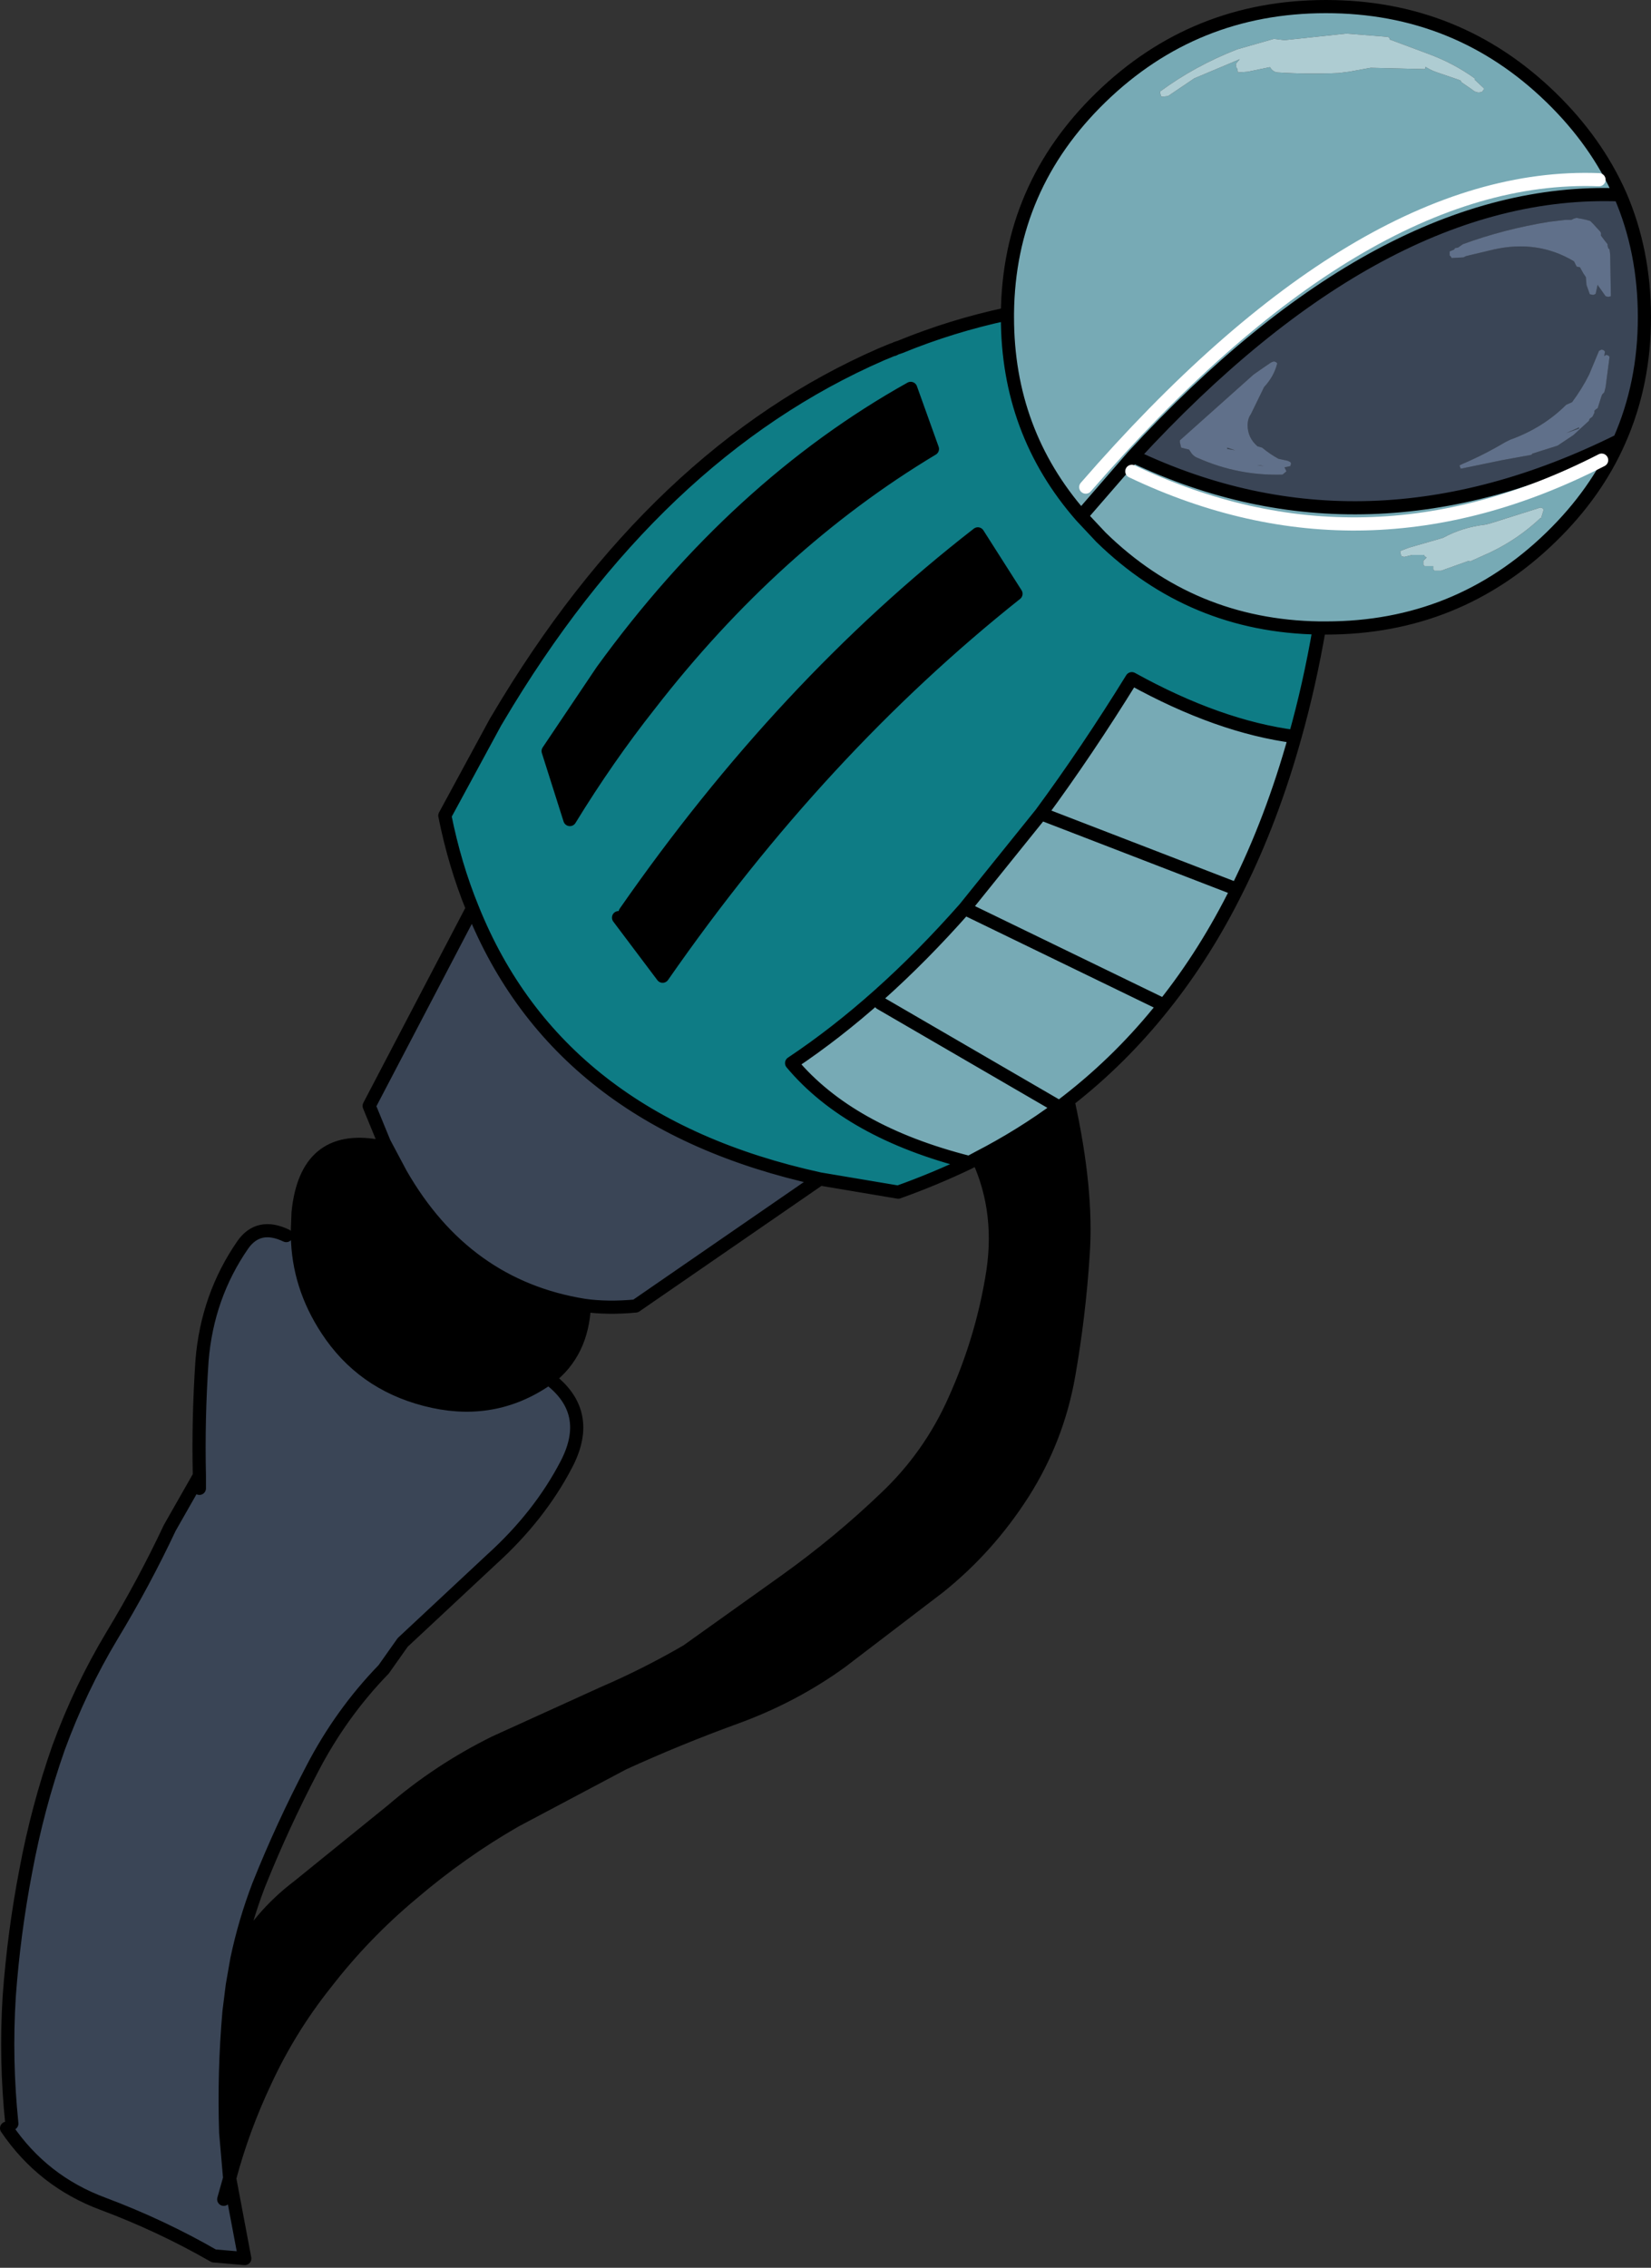
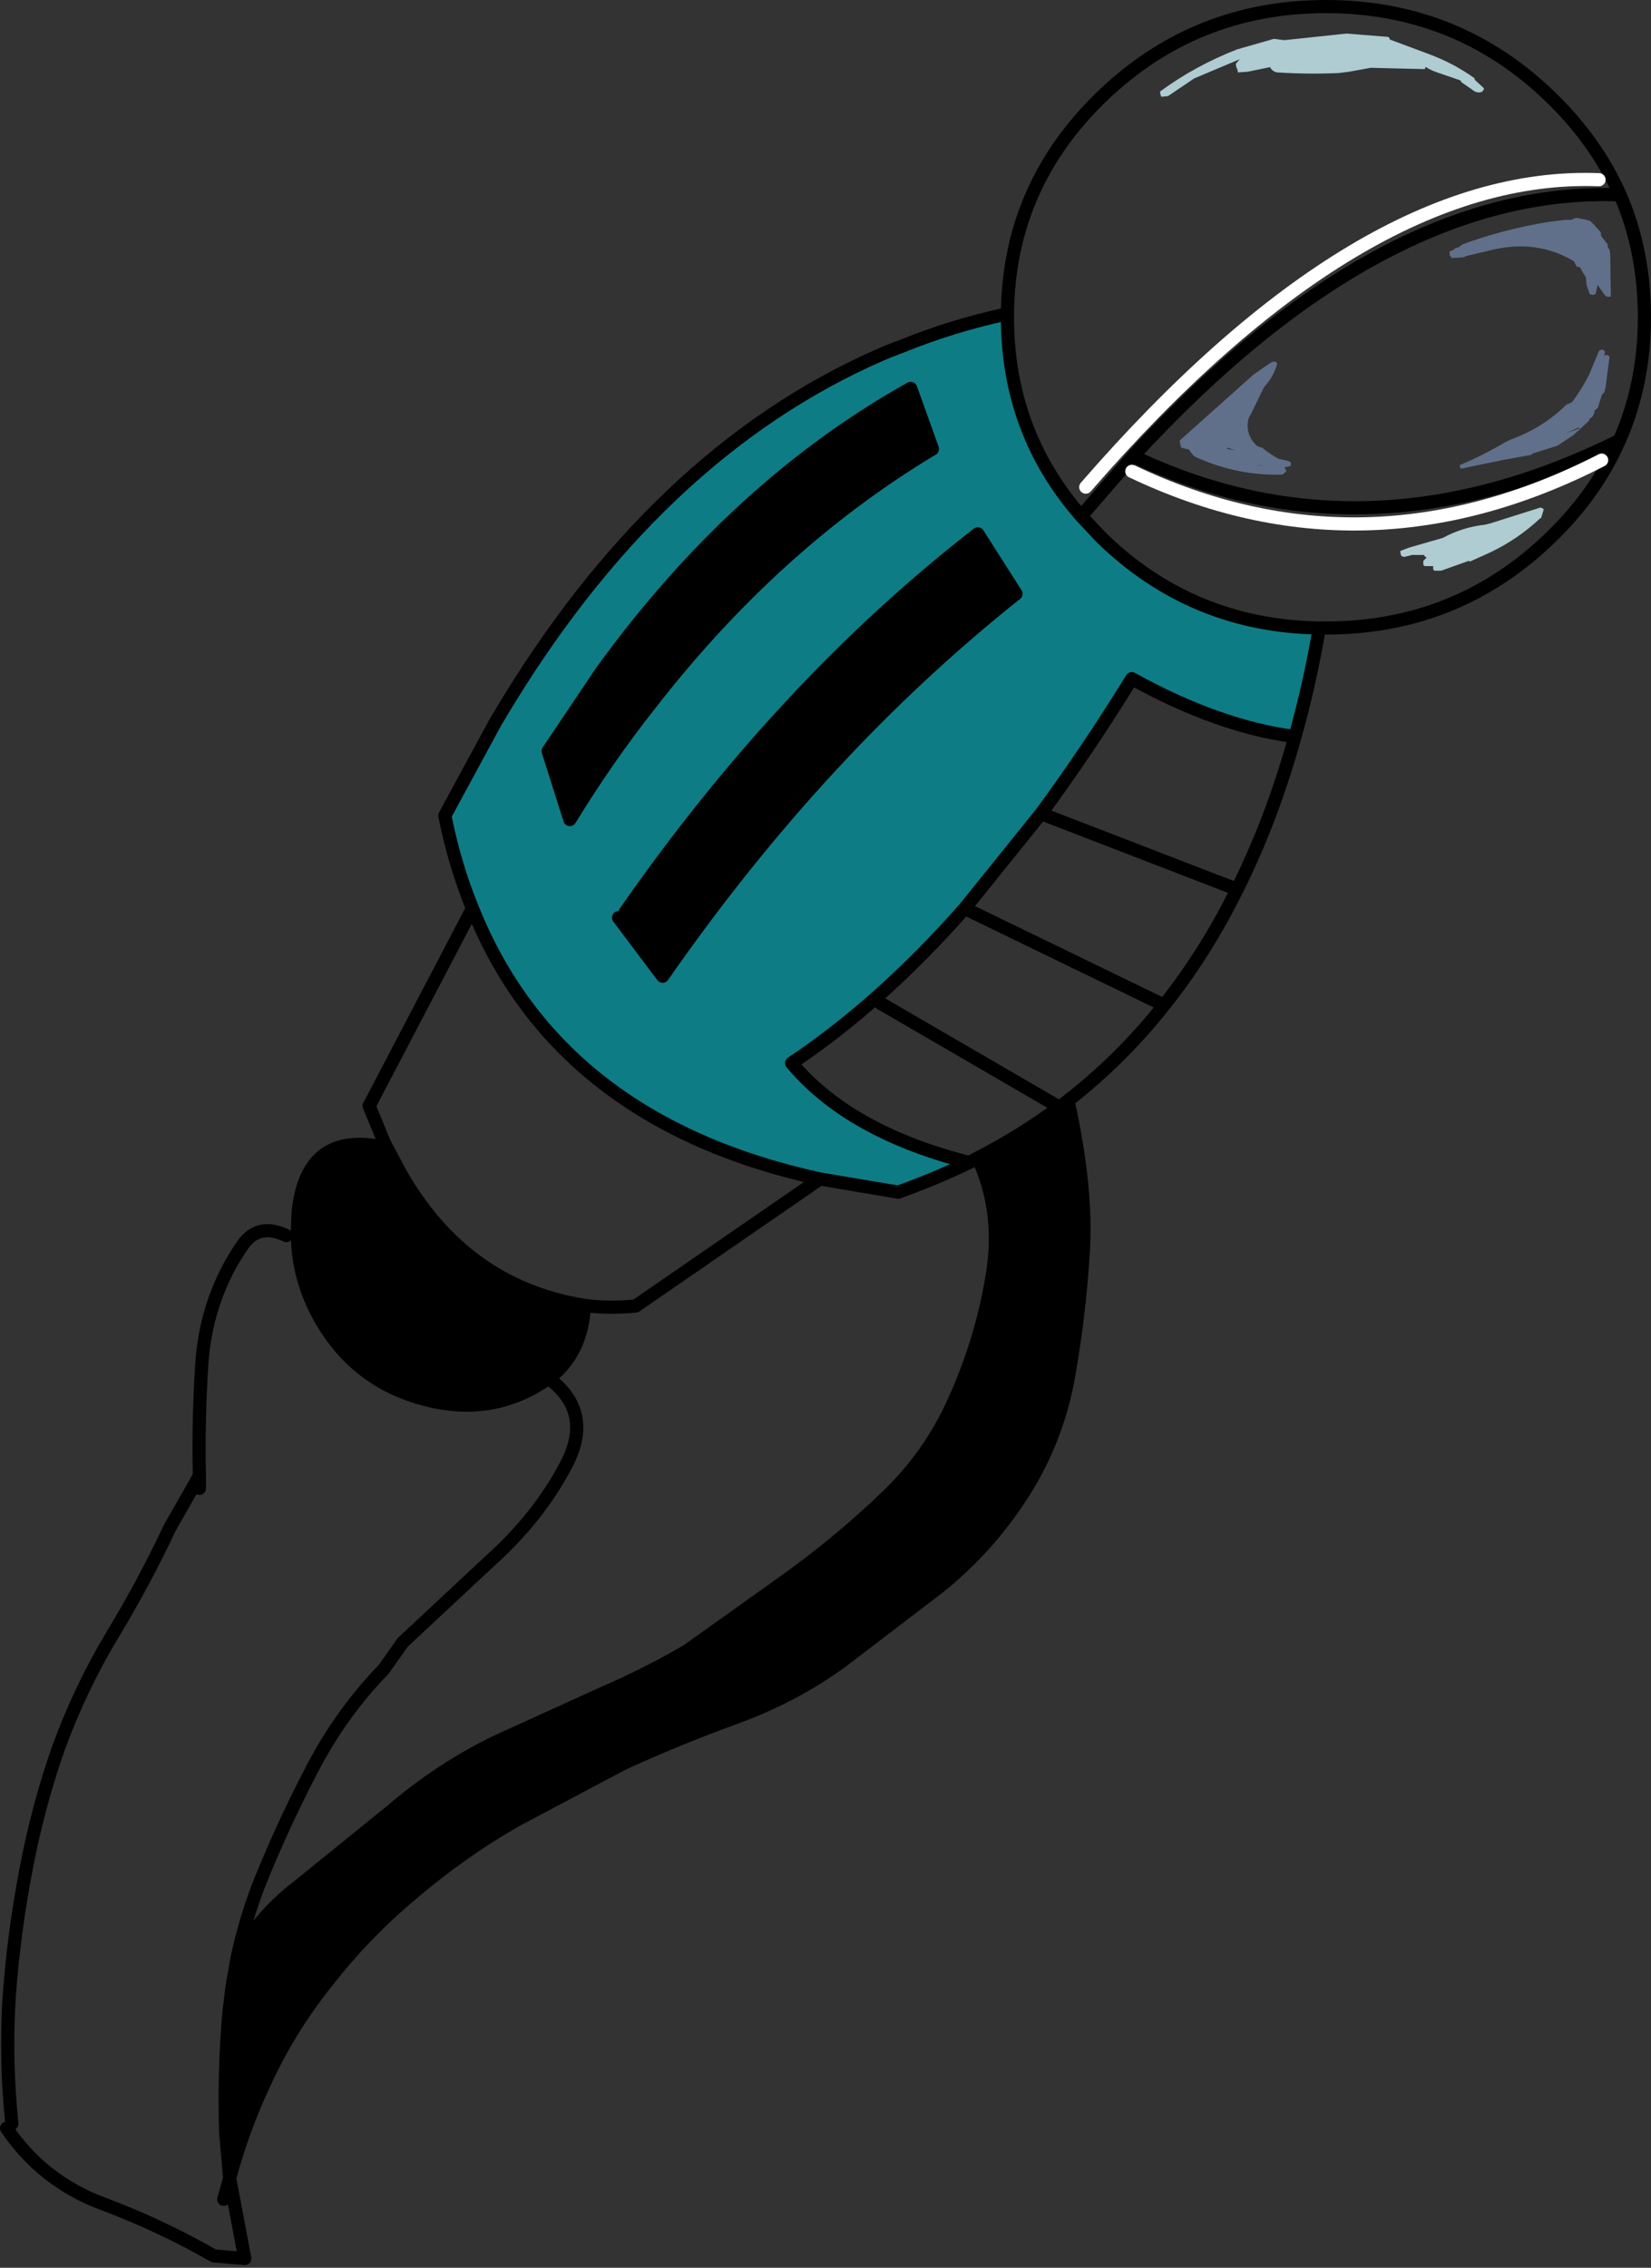
<svg xmlns="http://www.w3.org/2000/svg" height="172.25px" width="125.45px">
  <rect width="100%" height="100%" fill="#333333" stroke="none" />
  <g transform="matrix(1.0, 0.0, 0.0, 1.0, 62.7, 86.1)">
    <path d="M37.55 -38.4 Q36.8 -34.05 35.7 -30.15 29.9 -30.9 23.3 -34.55 19.9 -29.05 16.4 -24.3 L10.6 -17.1 Q4.2 -9.85 -2.55 -5.35 1.85 -0.1 10.95 2.2 8.35 3.45 5.55 4.45 L-0.4 3.45 Q-20.3 -0.9 -26.8 -17.1 -28.15 -20.4 -28.9 -24.15 L-25.05 -31.25 -24.9 -31.5 Q-12.95 -51.7 4.3 -59.2 4.9 -59.65 5.7 -59.75 9.6 -61.35 13.8 -62.25 L13.85 -62.3 13.85 -62.0 Q13.85 -53.3 19.45 -46.9 L20.95 -45.3 Q27.85 -38.55 37.55 -38.4 M6.4 -56.95 L6.35 -56.95 6.5 -56.6 6.4 -56.95 M4.3 -59.2 L5.15 -59.55 5.2 -59.55 5.4 -59.65 5.7 -59.75 5.4 -59.65 5.2 -59.55 5.15 -59.55 4.3 -59.2 M6.5 -56.6 Q-6.75 -49.2 -16.95 -35.15 L-21.05 -29.05 -19.4 -23.85 Q-16.55 -28.5 -13.35 -32.55 -3.85 -44.8 8.15 -52.0 L6.5 -56.6 M-15.7 -16.4 L-12.35 -11.95 Q-0.35 -29.2 14.5 -41.0 L11.6 -45.55 Q-3.2 -34.05 -15.2 -16.8 L-15.7 -16.4" fill="#0e7c85" fill-rule="evenodd" stroke="none" />
    <path d="M18.45 -2.5 Q19.95 4.3 19.6 9.2 19.3 13.85 18.5 18.4 17.65 23.2 15.05 27.3 12.4 31.45 8.65 34.45 L1.25 40.1 Q-2.4 42.75 -6.8 44.35 -11.2 45.95 -15.35 47.85 L-23.55 52.2 Q-27.65 54.55 -31.4 57.75 -35.05 60.8 -37.95 64.55 -40.7 68.0 -42.55 72.0 -44.25 75.6 -45.25 79.35 L-45.55 75.9 Q-45.7 71.25 -45.3 66.7 L-45.05 64.7 -44.7 62.7 Q-43.1 59.5 -40.0 57.15 L-32.9 51.4 Q-29.35 48.35 -25.1 46.25 L-16.85 42.5 Q-13.6 41.1 -10.5 39.3 L-3.0 33.95 Q1.05 31.05 4.55 27.7 7.95 24.5 9.85 20.2 11.85 15.75 12.65 11.05 13.55 6.05 11.6 1.85 14.9 0.15 17.8 -2.0 L18.45 -2.5 M-40.1 7.75 L-40.1 7.3 -40.05 6.0 Q-39.45 0.0 -34.0 0.95 L-33.5 0.7 -32.25 3.05 Q-27.35 11.6 -18.3 13.05 -18.45 16.65 -21.0 18.6 L-21.1 18.65 -21.4 18.85 Q-25.45 21.5 -30.4 20.2 -35.2 18.95 -37.85 14.9 -40.05 11.55 -40.1 7.75 M6.5 -56.6 L8.15 -52.0 Q-3.85 -44.8 -13.35 -32.55 -16.55 -28.5 -19.4 -23.85 L-21.05 -29.05 -16.95 -35.15 Q-6.75 -49.2 6.5 -56.6 M-15.2 -16.8 Q-3.2 -34.05 11.6 -45.55 L14.5 -41.0 Q-0.35 -29.2 -12.35 -11.95 L-15.7 -16.4 -15.2 -16.8" fill="#000000" fill-rule="evenodd" stroke="none" />
-     <path d="M45.6 -81.0 L45.65 -81.0 Q46.05 -80.75 46.5 -80.6 L48.25 -80.0 48.3 -79.95 48.35 -79.85 49.15 -79.3 Q49.55 -78.95 49.95 -79.15 L50.0 -79.25 50.05 -79.3 50.05 -79.4 49.35 -80.05 49.35 -80.15 Q47.75 -81.3 45.85 -82.0 L42.9 -83.1 42.9 -83.15 42.85 -83.25 42.75 -83.3 39.6 -83.55 34.9 -83.05 34.1 -83.15 31.3 -82.35 Q28.1 -81.1 25.45 -79.15 L25.45 -79.05 25.5 -78.85 25.55 -78.75 26.05 -78.8 28.05 -80.15 31.5 -81.6 31.2 -81.25 31.25 -80.95 31.3 -80.9 31.35 -80.7 31.35 -80.6 32.1 -80.65 33.8 -81.0 Q34.0 -80.65 34.35 -80.6 36.65 -80.45 39.0 -80.55 L39.8 -80.65 41.45 -80.95 45.55 -80.85 45.6 -80.9 45.6 -81.0 M13.85 -62.3 Q13.95 -71.9 20.95 -78.7 28.05 -85.6 38.05 -85.6 48.05 -85.6 55.15 -78.7 58.6 -75.35 60.4 -71.3 42.3 -72.0 23.4 -51.45 L19.45 -46.9 23.4 -51.45 Q41.05 -43.05 60.35 -52.65 58.6 -48.65 55.15 -45.3 48.05 -38.4 38.05 -38.4 L37.55 -38.4 Q27.85 -38.55 20.95 -45.3 L19.45 -46.9 Q13.85 -53.3 13.85 -62.0 L13.85 -62.3 M35.7 -30.15 Q33.95 -23.85 31.3 -18.55 28.9 -13.7 25.75 -9.75 22.5 -5.65 18.45 -2.5 L17.8 -2.0 4.2 -9.9 17.8 -2.0 Q14.9 0.15 11.6 1.85 L10.95 2.2 Q1.85 -0.1 -2.55 -5.35 4.2 -9.85 10.6 -17.1 L16.4 -24.3 Q19.9 -29.05 23.3 -34.55 29.9 -30.9 35.7 -30.15 M31.3 -18.55 L16.4 -24.3 31.3 -18.55 M25.75 -9.75 L10.6 -17.1 25.75 -9.75 M54.35 -46.75 L54.4 -46.75 54.6 -47.4 54.5 -47.5 54.35 -47.55 50.55 -46.35 50.15 -46.25 Q48.4 -46.05 46.95 -45.25 L44.35 -44.5 43.7 -44.25 43.7 -44.15 43.75 -43.95 43.8 -43.85 44.0 -43.8 44.6 -43.95 45.5 -43.95 45.55 -43.85 45.7 -43.75 45.5 -43.55 45.45 -43.5 45.45 -43.2 45.55 -43.1 46.2 -43.1 46.2 -42.85 46.3 -42.75 46.8 -42.75 48.9 -43.5 49.0 -43.45 50.55 -44.15 Q52.65 -45.15 54.35 -46.75 M59.0 -51.15 Q40.95 -41.9 23.3 -50.3 40.95 -41.9 59.0 -51.15 M19.8 -49.1 Q40.7 -73.15 58.8 -72.45 40.7 -73.15 19.8 -49.1" fill="#77aab5" fill-rule="evenodd" stroke="none" />
-     <path d="M55.5 -68.3 L55.45 -68.3 55.3 -68.3 55.45 -68.3 55.5 -68.3 M56.9 -69.5 L56.7 -69.4 56.5 -69.4 56.25 -69.4 55.0 -69.25 Q51.6 -68.7 48.45 -67.55 L48.1 -67.3 47.85 -67.25 47.8 -67.15 47.45 -67.0 47.45 -66.9 47.45 -66.8 47.45 -66.7 47.55 -66.6 47.6 -66.5 48.5 -66.55 48.7 -66.65 49.75 -66.9 50.8 -67.15 Q54.15 -67.9 56.9 -66.25 L56.95 -66.15 57.0 -66.05 57.05 -65.95 57.1 -65.85 57.35 -65.8 57.6 -65.35 57.8 -65.05 57.85 -64.45 58.1 -63.75 58.35 -63.7 58.5 -63.75 58.55 -63.8 58.7 -64.5 58.7 -64.45 59.3 -63.6 59.5 -63.55 59.7 -63.6 59.65 -66.75 59.6 -67.15 59.5 -67.25 59.45 -67.45 59.45 -67.55 59.25 -67.8 58.95 -68.2 58.95 -68.3 58.95 -68.4 58.9 -68.5 58.35 -69.1 58.15 -69.3 58.05 -69.35 58.0 -69.35 57.85 -69.4 57.1 -69.55 56.9 -69.5 M48.2 -50.75 L48.25 -50.6 48.3 -50.5 51.45 -51.15 53.65 -51.55 53.75 -51.65 55.65 -52.25 56.4 -52.75 56.85 -53.05 58.05 -54.15 58.05 -54.2 58.1 -54.3 58.3 -54.45 58.35 -54.55 58.45 -54.75 58.45 -54.9 58.55 -55.0 58.7 -55.1 59.0 -56.05 59.05 -56.15 59.1 -56.2 59.2 -56.3 59.3 -56.7 59.6 -59.0 59.5 -59.1 59.35 -59.15 59.2 -59.05 59.25 -59.4 59.15 -59.5 59.0 -59.55 58.8 -59.45 58.05 -57.65 Q57.5 -56.55 56.75 -55.55 L56.3 -55.35 Q54.55 -53.6 52.05 -52.7 L51.65 -52.5 Q50.05 -51.55 48.4 -50.85 L48.2 -50.75 M57.25 -53.65 L57.3 -53.55 56.3 -53.2 57.2 -53.6 57.25 -53.65 M60.4 -71.3 Q62.25 -67.05 62.25 -62.0 62.25 -56.95 60.35 -52.65 41.05 -43.05 23.4 -51.45 42.3 -72.0 60.4 -71.3 M-45.25 79.35 L-44.1 85.45 -46.45 85.25 Q-50.45 82.95 -54.85 81.3 -59.45 79.6 -62.2 75.55 L-61.8 75.2 Q-62.3 70.35 -62.0 65.55 -61.65 60.75 -60.75 56.05 -59.85 51.2 -58.25 46.65 -56.6 42.15 -54.2 38.15 -51.75 34.1 -49.8 29.95 L-47.55 26.0 Q-47.65 21.7 -47.35 17.25 -46.95 12.35 -44.25 8.45 -43.05 6.75 -40.95 7.75 L-40.1 7.75 Q-40.05 11.55 -37.85 14.9 -35.2 18.95 -30.4 20.2 -25.45 21.5 -21.4 18.85 L-21.1 18.65 -21.0 18.6 Q-17.6 21.15 -19.65 25.1 -21.7 29.05 -25.35 32.35 L-32.1 38.65 -33.55 40.7 Q-36.8 44.05 -39.0 48.3 -41.25 52.6 -43.05 57.1 -44.1 59.85 -44.7 62.7 L-45.05 64.7 -45.3 66.7 Q-45.7 71.25 -45.55 75.9 L-45.25 79.35 -45.7 80.95 -45.25 79.35 M-33.5 0.7 L-34.65 -2.1 -26.8 -17.1 Q-20.3 -0.9 -0.4 3.45 L-14.4 13.1 Q-16.55 13.3 -18.3 13.05 -27.35 11.6 -32.25 3.05 L-33.5 0.7 M33.05 -50.75 L33.35 -50.7 32.8 -50.75 33.05 -50.75 M30.55 -52.0 L30.55 -52.1 31.15 -51.9 30.55 -52.0 M27.05 -52.1 L27.65 -51.95 27.85 -51.65 Q28.05 -51.4 28.35 -51.3 31.4 -49.95 34.75 -50.05 L35.05 -50.3 34.9 -50.6 35.35 -50.7 35.4 -50.9 35.35 -51.0 35.15 -51.1 34.45 -51.25 Q33.8 -51.6 33.2 -52.1 L32.85 -52.2 Q32.1 -52.85 32.1 -53.8 32.1 -54.3 32.35 -54.65 L33.35 -56.7 Q34.1 -57.5 34.35 -58.5 L34.25 -58.6 34.1 -58.65 33.95 -58.6 33.85 -58.55 33.05 -58.0 32.55 -57.65 26.95 -52.65 26.95 -52.5 27.05 -52.1 M-47.55 26.0 L-47.55 26.95 -47.55 26.0" fill="#3a4556" fill-rule="evenodd" stroke="none" />
    <path d="M45.6 -81.0 L45.6 -80.9 45.55 -80.85 41.45 -80.95 39.8 -80.65 39.0 -80.55 Q36.65 -80.45 34.35 -80.6 34.0 -80.65 33.8 -81.0 L32.1 -80.65 31.35 -80.6 31.35 -80.7 31.3 -80.9 31.25 -80.95 31.2 -81.25 31.5 -81.6 28.05 -80.15 26.05 -78.8 25.55 -78.75 25.5 -78.85 25.45 -79.05 25.45 -79.15 Q28.1 -81.1 31.3 -82.35 L34.1 -83.15 34.9 -83.05 39.6 -83.55 42.75 -83.3 42.85 -83.25 42.9 -83.15 42.9 -83.1 45.85 -82.0 Q47.75 -81.3 49.35 -80.15 L49.35 -80.05 50.05 -79.4 50.05 -79.3 50.0 -79.25 49.95 -79.15 Q49.55 -78.95 49.15 -79.3 L48.35 -79.85 48.3 -79.95 48.25 -80.0 46.5 -80.6 Q46.05 -80.75 45.65 -81.0 L45.6 -81.0 M54.35 -46.75 Q52.65 -45.15 50.55 -44.15 L49.0 -43.45 48.9 -43.5 46.8 -42.75 46.3 -42.75 46.2 -42.85 46.2 -43.1 45.55 -43.1 45.45 -43.2 45.45 -43.5 45.5 -43.55 45.7 -43.75 45.55 -43.85 45.5 -43.95 44.6 -43.95 44.0 -43.8 43.8 -43.85 43.75 -43.95 43.7 -44.15 43.7 -44.25 44.35 -44.5 46.95 -45.25 Q48.4 -46.05 50.15 -46.25 L50.55 -46.35 54.35 -47.55 54.5 -47.5 54.6 -47.4 54.4 -46.75 54.35 -46.75" fill="#aeccd2" fill-rule="evenodd" stroke="none" />
    <path d="M56.9 -69.5 L57.1 -69.55 57.85 -69.4 58.0 -69.35 58.05 -69.35 58.15 -69.3 58.35 -69.1 58.9 -68.5 58.95 -68.4 58.95 -68.3 58.95 -68.2 59.25 -67.8 59.45 -67.55 59.45 -67.45 59.5 -67.25 59.6 -67.15 59.65 -66.75 59.7 -63.6 59.5 -63.55 59.3 -63.6 58.7 -64.45 58.7 -64.5 58.55 -63.8 58.5 -63.75 58.35 -63.7 58.1 -63.75 57.85 -64.45 57.8 -65.05 57.6 -65.35 57.35 -65.8 57.1 -65.85 57.05 -65.95 57.0 -66.05 56.95 -66.15 56.9 -66.25 Q54.15 -67.9 50.8 -67.15 L49.75 -66.9 48.7 -66.65 48.5 -66.55 47.6 -66.5 47.55 -66.6 47.45 -66.7 47.45 -66.8 47.45 -66.9 47.45 -67.0 47.8 -67.15 47.85 -67.25 48.1 -67.3 48.45 -67.55 Q51.6 -68.7 55.0 -69.25 L56.25 -69.4 56.5 -69.4 56.7 -69.4 56.9 -69.5 M55.5 -68.3 L55.45 -68.3 55.3 -68.3 55.45 -68.3 55.5 -68.3 M48.2 -50.75 L48.4 -50.85 Q50.05 -51.55 51.65 -52.5 L52.05 -52.7 Q54.55 -53.6 56.3 -55.35 L56.75 -55.55 Q57.5 -56.55 58.05 -57.65 L58.8 -59.45 59.0 -59.55 59.15 -59.5 59.25 -59.4 59.2 -59.05 59.35 -59.15 59.5 -59.1 59.6 -59.0 59.3 -56.7 59.2 -56.3 59.1 -56.2 59.05 -56.15 59.0 -56.05 58.7 -55.1 58.55 -55.0 58.45 -54.9 58.45 -54.75 58.35 -54.55 58.3 -54.45 58.1 -54.3 58.05 -54.2 58.05 -54.15 56.85 -53.05 56.4 -52.75 55.65 -52.25 53.75 -51.65 53.65 -51.55 51.45 -51.15 48.3 -50.5 48.25 -50.6 48.2 -50.75 M57.25 -53.65 L57.2 -53.6 56.3 -53.2 57.3 -53.55 57.25 -53.65 M27.05 -52.1 L26.95 -52.5 26.95 -52.65 32.55 -57.65 33.05 -58.0 33.85 -58.55 33.95 -58.6 34.1 -58.65 34.25 -58.6 34.35 -58.5 Q34.1 -57.5 33.35 -56.7 L32.35 -54.65 Q32.1 -54.3 32.1 -53.8 32.1 -52.85 32.85 -52.2 L33.2 -52.1 Q33.8 -51.6 34.45 -51.25 L35.15 -51.1 35.35 -51.0 35.4 -50.9 35.35 -50.7 34.9 -50.6 35.05 -50.3 34.75 -50.05 Q31.4 -49.95 28.35 -51.3 28.05 -51.4 27.85 -51.65 L27.65 -51.95 27.05 -52.1 M30.55 -52.0 L31.15 -51.9 30.55 -52.1 30.55 -52.0 M33.05 -50.75 L32.8 -50.75 33.35 -50.7 33.05 -50.75" fill="#60708a" fill-rule="evenodd" stroke="none" />
    <path d="M13.85 -62.3 Q13.95 -71.9 20.95 -78.7 28.05 -85.6 38.05 -85.6 48.05 -85.6 55.15 -78.7 58.6 -75.35 60.4 -71.3 62.25 -67.05 62.25 -62.0 62.25 -56.95 60.35 -52.65 58.6 -48.65 55.15 -45.3 48.05 -38.4 38.05 -38.4 L37.55 -38.4 Q36.8 -34.05 35.7 -30.15 33.95 -23.85 31.3 -18.55 28.9 -13.7 25.75 -9.75 22.5 -5.65 18.45 -2.5 19.95 4.3 19.6 9.2 19.3 13.85 18.5 18.4 17.65 23.2 15.05 27.3 12.4 31.45 8.65 34.45 L1.25 40.1 Q-2.4 42.75 -6.8 44.35 -11.2 45.95 -15.35 47.85 L-23.55 52.2 Q-27.65 54.55 -31.4 57.75 -35.05 60.8 -37.95 64.55 -40.7 68.0 -42.55 72.0 -44.25 75.6 -45.25 79.35 L-44.1 85.45 -46.45 85.25 Q-50.45 82.95 -54.85 81.3 -59.45 79.6 -62.2 75.55 M-61.8 75.2 Q-62.3 70.35 -62.0 65.55 -61.65 60.75 -60.75 56.05 -59.85 51.2 -58.25 46.65 -56.6 42.15 -54.2 38.15 -51.75 34.1 -49.8 29.95 L-47.55 26.0 Q-47.65 21.7 -47.35 17.25 -46.95 12.35 -44.25 8.45 -43.05 6.75 -40.95 7.75 M-40.1 7.75 L-40.1 7.3 -40.05 6.0 Q-39.45 0.0 -34.0 0.95 M-33.5 0.7 L-34.65 -2.1 -26.8 -17.1 Q-28.15 -20.4 -28.9 -24.15 L-25.05 -31.25 -24.9 -31.5 Q-12.95 -51.7 4.3 -59.2 L5.15 -59.55 5.2 -59.55 5.4 -59.65 5.7 -59.75 Q9.6 -61.35 13.8 -62.25 L13.85 -62.3 13.85 -62.0 Q13.85 -53.3 19.45 -46.9 L23.4 -51.45 Q42.3 -72.0 60.4 -71.3 M6.5 -56.6 L8.15 -52.0 Q-3.85 -44.8 -13.35 -32.55 -16.55 -28.5 -19.4 -23.85 L-21.05 -29.05 -16.95 -35.15 Q-6.75 -49.2 6.5 -56.6 M10.95 2.2 Q1.85 -0.1 -2.55 -5.35 4.2 -9.85 10.6 -17.1 L16.4 -24.3 Q19.9 -29.05 23.3 -34.55 29.9 -30.9 35.7 -30.15 M37.55 -38.4 Q27.85 -38.55 20.95 -45.3 L19.45 -46.9 M-15.2 -16.8 Q-3.2 -34.05 11.6 -45.55 L14.5 -41.0 Q-0.35 -29.2 -12.35 -11.95 L-15.7 -16.4 M17.8 -2.0 L18.45 -2.5 M4.2 -9.9 L17.8 -2.0 Q14.9 0.15 11.6 1.85 13.55 6.05 12.65 11.05 11.85 15.75 9.85 20.2 7.95 24.5 4.55 27.7 1.05 31.05 -3.0 33.95 L-10.5 39.3 Q-13.6 41.1 -16.85 42.5 L-25.1 46.25 Q-29.35 48.35 -32.9 51.4 L-40.0 57.15 Q-43.1 59.5 -44.7 62.7 L-45.05 64.7 -45.3 66.7 Q-45.7 71.25 -45.55 75.9 L-45.25 79.35 -45.7 80.95 M10.6 -17.1 L25.75 -9.75 M16.4 -24.3 L31.3 -18.55 M23.4 -51.45 Q41.05 -43.05 60.35 -52.65 M11.6 1.85 L10.95 2.2 Q8.35 3.45 5.55 4.45 L-0.4 3.45 -14.4 13.1 Q-16.55 13.3 -18.3 13.05 -18.45 16.65 -21.0 18.6 -17.6 21.15 -19.65 25.1 -21.7 29.05 -25.35 32.35 L-32.1 38.65 -33.55 40.7 Q-36.8 44.05 -39.0 48.3 -41.25 52.6 -43.05 57.1 -44.1 59.85 -44.7 62.7 M-18.3 13.05 Q-27.35 11.6 -32.25 3.05 L-33.5 0.7 M-40.1 7.75 Q-40.05 11.55 -37.85 14.9 -35.2 18.95 -30.4 20.2 -25.45 21.5 -21.4 18.85 L-21.1 18.65 -21.0 18.6 M-47.55 26.95 L-47.55 26.0 M-0.4 3.45 Q-20.3 -0.9 -26.8 -17.1" fill="none" stroke="#000000" stroke-linecap="round" stroke-linejoin="round" stroke-width="1.0" />
    <path d="M58.8 -72.45 Q40.7 -73.15 19.8 -49.1 M23.3 -50.3 Q40.95 -41.9 59.0 -51.15" fill="none" stroke="#ffffff" stroke-linecap="round" stroke-linejoin="round" stroke-width="1.0" />
  </g>
</svg>